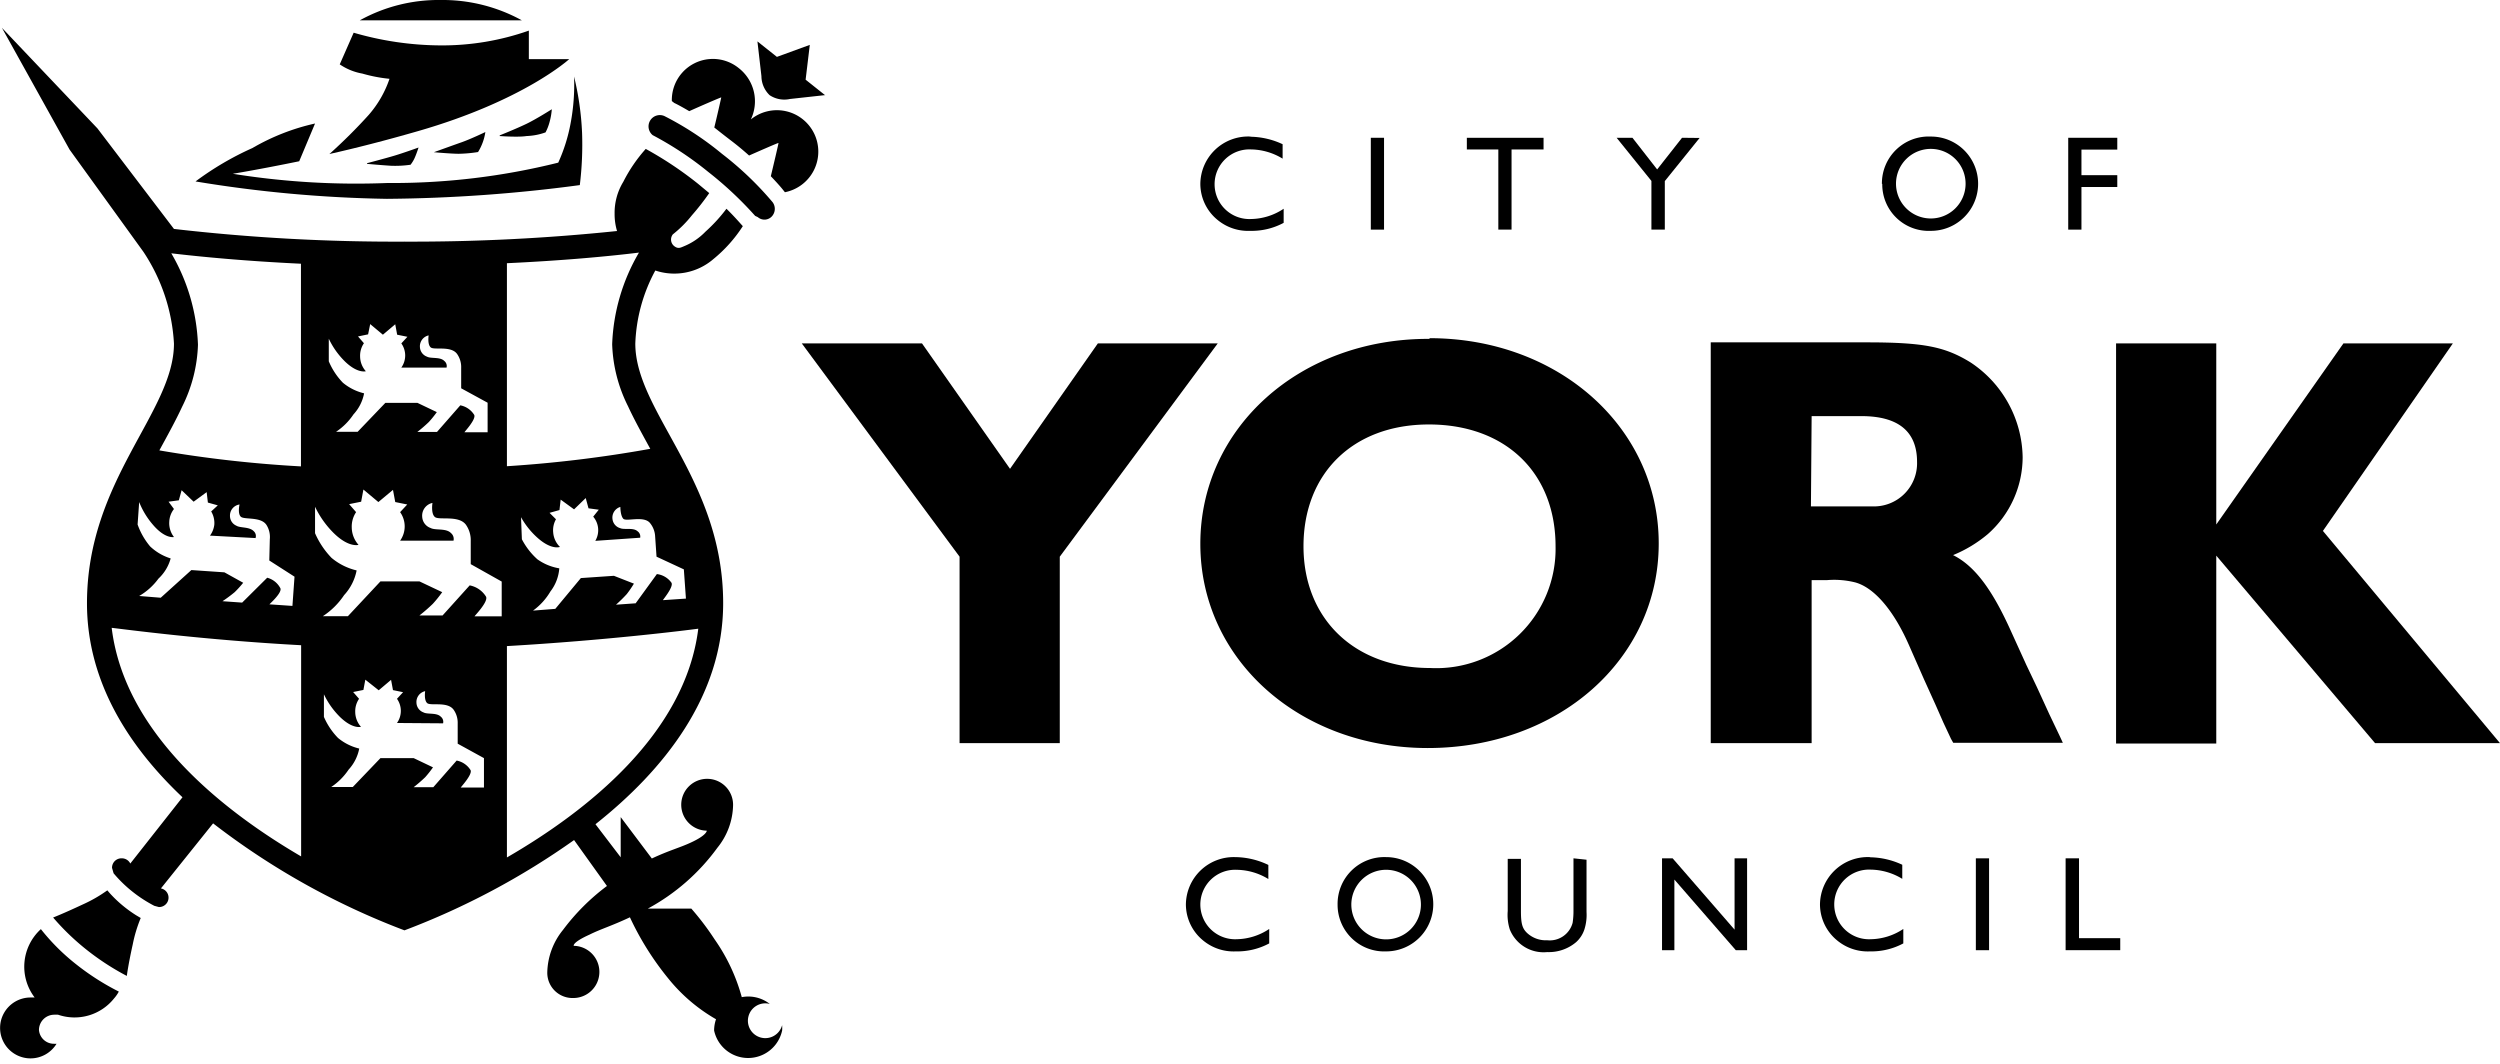
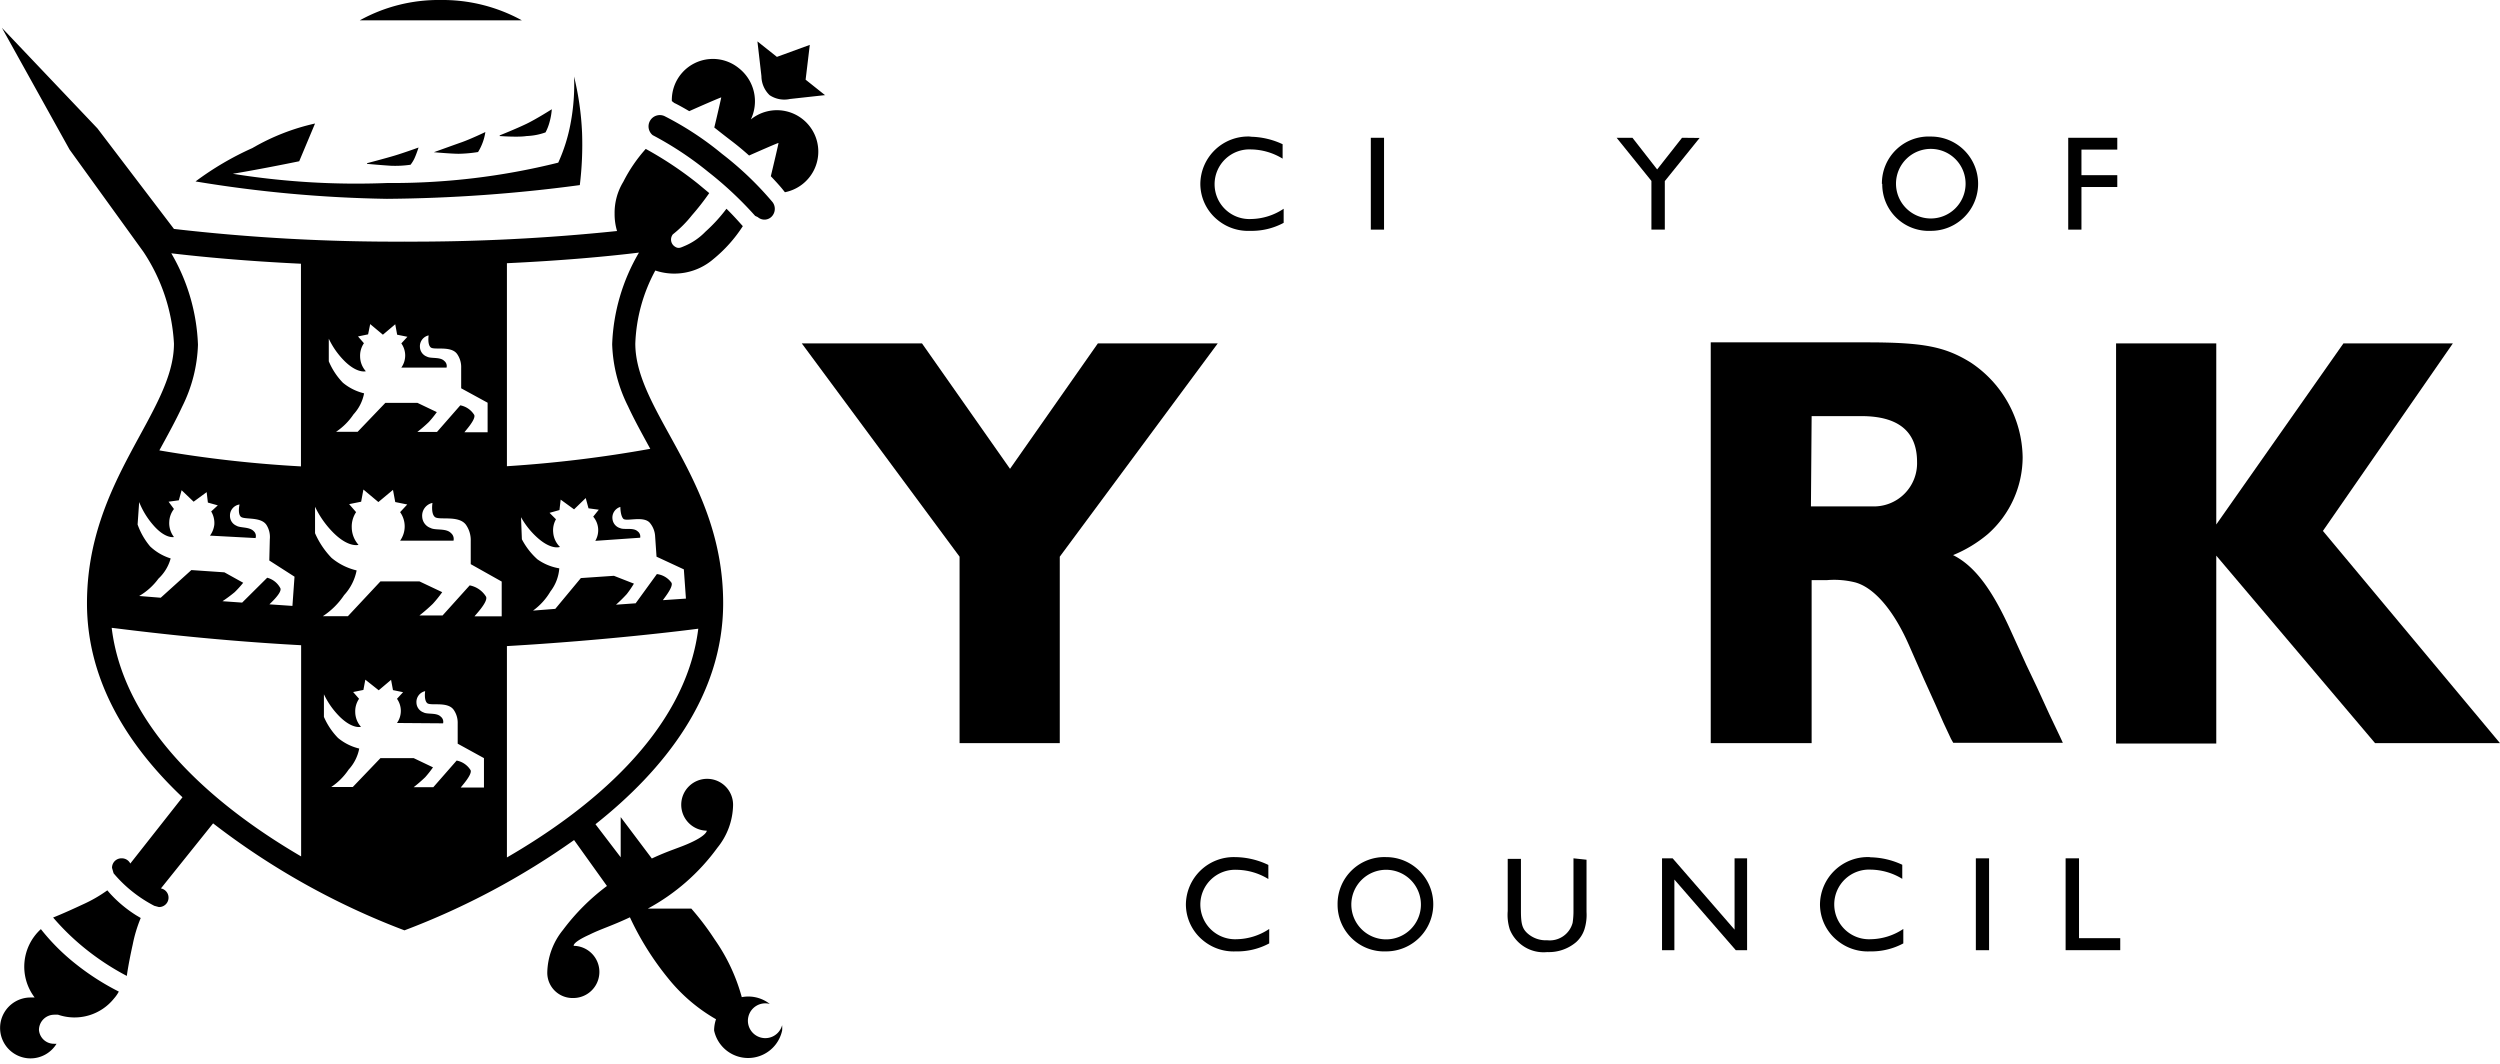
<svg xmlns="http://www.w3.org/2000/svg" viewBox="0 0 143.71 61.18">
  <title>york</title>
  <g id="Layer_2" data-name="Layer 2">
    <g id="Layer_1-2" data-name="Layer 1">
      <g id="g2997">
        <g id="g3003">
          <path id="path3005" d="M23,31.08a1.41,1.41,0,0,0,0-1.64l.41-.44-.69-.14-.13-.7-.84.7-.86-.72-.13.7-.69.14.4.46a1.49,1.49,0,0,0-.25.88,1.52,1.52,0,0,0,.39,1s-.55.18-1.42-.67a5.4,5.4,0,0,1-1.08-1.52v1.52a4.78,4.78,0,0,0,.95,1.42,3.49,3.49,0,0,0,1.44.72,2.9,2.9,0,0,1-.72,1.42,4.28,4.28,0,0,1-1.22,1.21H20l1.87-2h2.24l1.31.62a7,7,0,0,1-.54.67,9.68,9.68,0,0,1-.77.67h1.33L27,33.65a1.42,1.42,0,0,1,.94.65c.14.3-.69,1.13-.66,1.13h1.56v-2l-1.78-1V31.1a1.54,1.54,0,0,0-.28-.94c-.42-.56-1.54-.24-1.78-.44s-.14-.81-.14-.81a.75.75,0,0,0-.59.8.72.72,0,0,0,.48.64c.27.15.89,0,1.17.29a.44.44,0,0,1,.15.44Zm.07-9.95a1.2,1.2,0,0,0,0-1.39l.35-.38-.59-.12-.11-.6-.71.6-.73-.61-.12.59-.58.12.34.39a1.27,1.27,0,0,0-.22.75,1.29,1.29,0,0,0,.33.86s-.47.15-1.21-.57a4.57,4.57,0,0,1-.92-1.3v1.3A4,4,0,0,0,19.71,22a3,3,0,0,0,1.22.61,2.46,2.46,0,0,1-.61,1.21,3.62,3.62,0,0,1-1,1h1.24l1.59-1.66H24l1.11.53a6,6,0,0,1-.46.57,8.28,8.28,0,0,1-.66.57h1.13l1.34-1.53a1.21,1.21,0,0,1,.8.55c.12.26-.59,1-.56,1h1.33V23.15l-1.52-.83V21.15a1.31,1.31,0,0,0-.24-.81c-.36-.48-1.31-.2-1.51-.37s-.12-.69-.12-.69a.64.64,0,0,0-.5.68.61.61,0,0,0,.4.54c.23.13.76,0,1,.25a.37.37,0,0,1,.13.38Zm-.25,20.43a1.2,1.2,0,0,0,0-1.39l.35-.38-.58-.12-.11-.59-.71.6L21,39.07l-.11.59-.59.12.34.39a1.27,1.27,0,0,0-.22.75,1.3,1.3,0,0,0,.33.86s-.47.15-1.21-.57a4.58,4.58,0,0,1-.92-1.3v1.3a4,4,0,0,0,.81,1.21,3,3,0,0,0,1.22.61,2.48,2.48,0,0,1-.61,1.21,3.62,3.62,0,0,1-1,1h1.24l1.59-1.66h1.91l1.11.53a6.17,6.17,0,0,1-.45.57,8.48,8.48,0,0,1-.66.57h1.13l1.34-1.53a1.21,1.21,0,0,1,.8.55c.12.26-.59,1-.56,1h1.33V43.58l-1.51-.83V41.59a1.3,1.3,0,0,0-.24-.8c-.36-.48-1.31-.2-1.51-.37s-.12-.69-.12-.69a.64.64,0,0,0-.5.68.61.61,0,0,0,.4.54c.23.13.76,0,1,.25a.37.37,0,0,1,.13.38ZM12.07,30.79a1.32,1.32,0,0,0,.25-.63,1.3,1.3,0,0,0-.18-.76l.38-.35-.57-.16-.07-.6-.75.55-.69-.66-.16.58-.59.08.31.42a1.27,1.27,0,0,0-.27.73,1.3,1.3,0,0,0,.27.88s-.48.12-1.16-.65A4.58,4.58,0,0,1,8,28.86l-.09,1.29a4.05,4.05,0,0,0,.72,1.26,3,3,0,0,0,1.18.69,2.47,2.47,0,0,1-.7,1.16,3.63,3.63,0,0,1-1.11,1l1.24.1L11,32.77l1.9.13,1.08.6a6,6,0,0,1-.49.54,8.26,8.26,0,0,1-.7.52l1.13.08,1.44-1.43a1.2,1.2,0,0,1,.76.61c.1.27-.65.92-.63.92l1.32.09.12-1.68-1.45-.93L15.51,31a1.3,1.3,0,0,0-.19-.82c-.32-.5-1.29-.29-1.48-.48s-.07-.7-.07-.7a.64.64,0,0,0-.55.65.61.61,0,0,0,.37.57c.22.14.75.05,1,.32a.37.37,0,0,1,.1.39Zm22.15.3a1.2,1.2,0,0,0-.12-1.39l.32-.4-.59-.08-.16-.59-.67.65-.77-.56-.07.6-.57.16.37.37a1.27,1.27,0,0,0-.16.76,1.29,1.29,0,0,0,.39.83s-.46.19-1.24-.48a4.56,4.56,0,0,1-1-1.23L30,31a4.05,4.05,0,0,0,.89,1.15,3,3,0,0,0,1.26.52A2.47,2.47,0,0,1,31.64,34a3.61,3.61,0,0,1-1,1.1L31.92,35l1.47-1.77,1.9-.13,1.15.45a6,6,0,0,1-.41.6,8.22,8.22,0,0,1-.62.61l1.13-.08L37.76,33a1.21,1.21,0,0,1,.84.5c.13.25-.52,1-.49,1l1.32-.09-.12-1.68L37.74,32l-.08-1.16a1.31,1.31,0,0,0-.3-.78C37,29.63,36,30,35.83,29.82s-.17-.68-.17-.68a.64.64,0,0,0-.45.71.61.61,0,0,0,.44.51c.24.11.75-.05,1,.18a.37.37,0,0,1,.15.37ZM17.31,49.21V37.09c-5.58-.3-10.1-.91-10.89-1,.73,6,6.27,10.44,10.89,13.14M40.14,36.14c-.59.08-5.26.67-11,1V49.29c4.63-2.68,10.25-7.12,11-13.15m-11-21V26.8a72.28,72.28,0,0,0,8.24-1c-.47-.86-.92-1.67-1.28-2.45a8.53,8.53,0,0,1-.91-3.56,11.2,11.2,0,0,1,1.54-5.27c-1.8.22-4.37.46-7.59.61M9.84,14.55a11.2,11.2,0,0,1,1.54,5.27,8.53,8.53,0,0,1-.91,3.56c-.37.8-.83,1.63-1.31,2.51a70.45,70.45,0,0,0,8.14.92V15.16c-3.16-.15-5.68-.39-7.46-.6M41,14.9a3.44,3.44,0,0,1-3.33.65,9.5,9.5,0,0,0-1.15,4.2c0,3.94,5.05,7.82,5.05,14.92,0,5.37-3.44,9.62-7.34,12.71l1.45,1.9,0-2.31,1.79,2.38c1-.47,1.61-.62,2.25-.92.87-.4.91-.65.91-.68a1.49,1.49,0,1,1,1.51-1.46,4,4,0,0,1-.9,2.44,12,12,0,0,1-4,3.5l2.5,0A15.71,15.71,0,0,1,41.08,54a10.64,10.64,0,0,1,1.56,3.32,2,2,0,0,1,1.61.39,1,1,0,1,0,.71,1.22,1.9,1.9,0,0,1,0,.31,2,2,0,0,1-3.91,0,2,2,0,0,1,.11-.65,9.73,9.73,0,0,1-2.75-2.35,16.66,16.66,0,0,1-2.2-3.51c-1.06.5-1.67.67-2.33,1-1,.45-.9.64-.9.64a1.49,1.49,0,0,1-.05,3,1.45,1.45,0,0,1-1.47-1.47,4,4,0,0,1,.9-2.44,12.44,12.44,0,0,1,2.53-2.53L33,48.29a43.31,43.31,0,0,1-9.75,5.19,42.69,42.69,0,0,1-11-6.15l-3,3.74a.54.54,0,0,1-.12,1.07l-.26-.07a7.75,7.75,0,0,1-1.25-.81,7.45,7.45,0,0,1-1.09-1.06l-.09-.31A.54.54,0,0,1,7,49.34a.54.54,0,0,1,.49.3l3-3.81C7.41,42.92,5,39.19,5,34.68,5,27.58,10,23.7,10,19.75a10.54,10.54,0,0,0-1.76-5.28L4,8.6l-3.89-7L5.6,7.38,10,13.16a111,111,0,0,0,13.26.73,114,114,0,0,0,12.21-.61,3.38,3.38,0,0,1-.14-1,3.42,3.42,0,0,1,.5-1.83,8.73,8.73,0,0,1,1.29-1.89,20.9,20.9,0,0,1,3,2l.65.54a14.32,14.32,0,0,1-1,1.28,6.57,6.57,0,0,1-1.09,1.09.48.48,0,0,0,.08.68c.22.17.36.09.57,0a3.59,3.59,0,0,0,1.22-.83A9.19,9.19,0,0,0,41.76,12c.42.41.74.78.94,1A8.1,8.1,0,0,1,41,14.9m2.12-8a2.38,2.38,0,1,1,2,4.15L45,10.9c-.06-.08-.29-.35-.69-.77.13-.54.45-1.89.44-1.91s-1.1.46-1.69.72c-.29-.26-.62-.54-1-.83s-.71-.55-1-.78c.15-.61.4-1.71.4-1.73s-1.31.55-1.84.79c-.49-.29-.79-.44-.86-.47l-.14-.11a2.36,2.36,0,0,1,3.84-1.9,2.42,2.42,0,0,1,.68,3m4.27-1.44-2,.22a1.52,1.52,0,0,1-1.17-.22,1.53,1.53,0,0,1-.47-1.09l-.23-2,1.12.89,1.89-.69-.24,2,1.13.9Zm-4,6.94a20.87,20.87,0,0,0-2.7-2.53,19.3,19.3,0,0,0-3.19-2.11.65.65,0,0,1,.67-1.1,17.93,17.93,0,0,1,3.31,2.17,18.8,18.8,0,0,1,2.91,2.78.64.64,0,0,1,0,.77.58.58,0,0,1-.85.09ZM3.06,52.74s.55-.21,1.68-.74a8.11,8.11,0,0,0,1.43-.82s.09.11.21.24a7.19,7.19,0,0,0,.68.64,7.4,7.4,0,0,0,.76.55l.27.16a8,8,0,0,0-.46,1.52c-.27,1.22-.34,1.81-.34,1.81a14.64,14.64,0,0,1-2.23-1.44,13.9,13.9,0,0,1-2-1.91M2,57.35a2.92,2.92,0,0,1,.35-3.94,12.11,12.11,0,0,0,2,2A14.34,14.34,0,0,0,6.83,57a2,2,0,0,1-.27.39,2.91,2.91,0,0,1-3.22.94,1.78,1.78,0,0,0-.24,0,.88.88,0,0,0-.86.88A.86.86,0,0,0,3.1,60h.15a1.75,1.75,0,1,1-1.5-2.66l.26,0Z" />
        </g>
        <g id="g3007">
          <path id="path3009" d="M20.68,1.17A9.35,9.35,0,0,1,25.33,0,9.46,9.46,0,0,1,30,1.17Z" />
        </g>
        <g id="g3011">
          <path id="path3013" d="M13.32,10s1.49-.24,3.88-.73l.91-2.17a12.58,12.58,0,0,0-3.6,1.41,17.21,17.21,0,0,0-3.27,1.92,74,74,0,0,0,11,1,88,88,0,0,0,11.09-.79,19.19,19.19,0,0,0,.13-3A16.74,16.74,0,0,0,33,4.4a12,12,0,0,1-.2,2.69,9.71,9.71,0,0,1-.71,2.26,39.44,39.44,0,0,1-9.83,1.17,44.79,44.79,0,0,1-9-.55" />
        </g>
        <g id="g3015">
-           <path id="path3017" d="M18.91,8.86c1.51-.34,3.24-.78,5.11-1.32,6.09-1.75,8.7-4.14,8.7-4.14H30.4V1.76a15,15,0,0,1-5.07.85,18.15,18.15,0,0,1-5-.73l-.8,1.82a3.32,3.32,0,0,0,1.3.53,8.57,8.57,0,0,0,1.56.3,6.16,6.16,0,0,1-1.19,2.07,30.3,30.3,0,0,1-2.26,2.25" />
-         </g>
+           </g>
        <g id="g3019">
          <path id="path3021" d="M21.1,9.42s1,.09,1.41.11a6.2,6.2,0,0,0,1.09-.06A1.88,1.88,0,0,0,23.87,9c.09-.21.19-.52.19-.52s-.83.3-1.36.46-1.6.44-1.6.44" />
        </g>
        <g id="g3023">
          <path id="path3025" d="M24.94,8.75s1,.09,1.43.09a7.88,7.88,0,0,0,1.11-.1,2.92,2.92,0,0,0,.26-.53,2.87,2.87,0,0,0,.16-.62s-.83.4-1.37.59-1.59.57-1.59.57" />
        </g>
        <g id="g3027">
          <path id="path3029" d="M28.72,7.82s1.07.08,1.55,0a3.57,3.57,0,0,0,1.09-.21,2.82,2.82,0,0,0,.23-.59,3.75,3.75,0,0,0,.13-.74s-.88.56-1.46.84-1.53.66-1.53.66" />
        </g>
      </g>
      <g id="g3031">
        <path id="path3033" d="M63.11,19.74l-5.05,7.21L53,19.74H46.09L55.16,32V42.72h5.76V32L70,19.74Z" />
      </g>
      <g id="g3035">
        <path id="path3037" d="M134.71,19.74,127.4,30.15V19.74h-5.76v23h5.76V31.94l9.13,10.78h7.18l-10.18-12.2L141,19.74Z" />
      </g>
      <g id="g3041">
        <g id="g3047">
-           <path id="path3049" d="M89.42,31.4a6.86,6.86,0,0,1-7.21,7c-4.35,0-7.28-2.83-7.28-7s2.83-7,7.21-7,7.31,2.76,7.28,7.08m-7.24-12C74.73,19.44,69,24.59,69,31.26S74.73,43,82.07,43c7.51,0,13.28-5.09,13.28-11.76S89.59,19.44,82.17,19.44" />
-         </g>
+           </g>
        <g id="g3051">
          <path id="path3053" d="M104.14,23.92H107c2.12,0,3.2.88,3.2,2.63a2.48,2.48,0,0,1-2.56,2.56l-.71,0-.44,0h-2.39Zm-5.8,18.8h5.8V33.35H105a5,5,0,0,1,1.65.13c1.08.3,2.19,1.58,3.07,3.57l.88,2,.67,1.48.44,1,.44.94.13.23h6.3l-.17-.37-.61-1.28-.71-1.55-.61-1.28-.91-2c-1.08-2.39-2.09-3.71-3.3-4.31a7.49,7.49,0,0,0,2-1.21,5.92,5.92,0,0,0,2-4.41,6.65,6.65,0,0,0-3-5.46c-1.48-.91-2.7-1.15-6-1.15H98.34Z" />
        </g>
        <g id="g3055">
          <path id="path3057" d="M71.89,7.85A2.75,2.75,0,0,0,69,10.58a2.68,2.68,0,0,0,1,2.07,2.75,2.75,0,0,0,1.87.62,3.88,3.88,0,0,0,1.92-.46V12a3.46,3.46,0,0,1-1.87.59,2,2,0,0,1-2.1-2,2,2,0,0,1,2.1-2,3.56,3.56,0,0,1,1.81.53V8.29a4.49,4.49,0,0,0-1.85-.43" />
        </g>
      </g>
      <path id="path3059" d="M78.8,13.2h.76V7.92H78.8Z" />
      <g id="g3061">
-         <path id="path3063" d="M84.32,7.92v.67h1.81V13.2h.76V8.59h1.84V7.92Z" />
-       </g>
+         </g>
      <g id="g3065">
        <path id="path3067" d="M96.69,7.92,95.26,9.74,93.84,7.92h-.91l2,2.48V13.2h.77V10.41l2-2.48Z" />
      </g>
      <g id="g3069">
        <path id="path3071" d="M118.89,7.92V13.2h.76V10.75h2.06v-.68h-2.06V8.6h2.06V7.92Z" />
      </g>
      <g id="g3075">
        <g id="g3081">
          <path id="path3083" d="M111.06,8.56a2,2,0,1,1-2.07,2,2,2,0,0,1,2.07-2m-2.86,2A2.67,2.67,0,0,0,111,13.27a2.71,2.71,0,1,0,0-5.42,2.69,2.69,0,0,0-2.82,2.73" />
        </g>
        <g id="g3085">
          <path id="path3087" d="M71,49.27A2.75,2.75,0,0,0,68.17,52a2.68,2.68,0,0,0,1,2.07,2.75,2.75,0,0,0,1.87.62,3.88,3.88,0,0,0,1.92-.46V53.4a3.46,3.46,0,0,1-1.87.59A2,2,0,0,1,69,52a2,2,0,0,1,2.1-2,3.56,3.56,0,0,1,1.81.53v-.81A4.49,4.49,0,0,0,71,49.27" />
        </g>
        <g id="g3089">
          <path id="path3091" d="M90.45,49.34v3a4.33,4.33,0,0,1-.05.71,1.36,1.36,0,0,1-1.46,1,1.58,1.58,0,0,1-1.18-.44c-.26-.26-.33-.54-.33-1.24v-3h-.76v3a2.75,2.75,0,0,0,.12,1.06,2.09,2.09,0,0,0,2.15,1.3,2.43,2.43,0,0,0,1.66-.57,1.7,1.7,0,0,0,.48-.74,2.79,2.79,0,0,0,.12-1v-3Z" />
        </g>
      </g>
      <g id="g3093">
        <path id="path3095" d="M99.71,49.34v4.1l-3.56-4.1h-.61v5.28h.71V50.56l3.53,4.06h.65V49.34Z" />
      </g>
      <g id="g3099">
        <g id="g3105">
          <path id="path3107" d="M107.48,49.27A2.75,2.75,0,0,0,104.62,52a2.68,2.68,0,0,0,1,2.07,2.75,2.75,0,0,0,1.87.62,3.88,3.88,0,0,0,1.92-.46V53.4a3.46,3.46,0,0,1-1.87.59,2,2,0,0,1-2.1-2,2,2,0,0,1,2.1-2,3.56,3.56,0,0,1,1.81.53v-.81a4.49,4.49,0,0,0-1.85-.43" />
        </g>
      </g>
      <path id="path3109" d="M113.58,54.62h.76V49.34h-.76Z" />
      <g id="g3111">
        <path id="path3113" d="M118.74,49.34v5.28h3.14v-.69h-2.37V49.34Z" />
      </g>
      <g id="g3117">
        <g id="g3123">
          <path id="path3125" d="M79.75,50a2,2,0,1,1-2.07,2,2,2,0,0,1,2.07-2m-2.86,2a2.68,2.68,0,0,0,2.79,2.69,2.71,2.71,0,1,0,0-5.42A2.69,2.69,0,0,0,76.89,52" />
        </g>
      </g>
    </g>
  </g>
</svg>